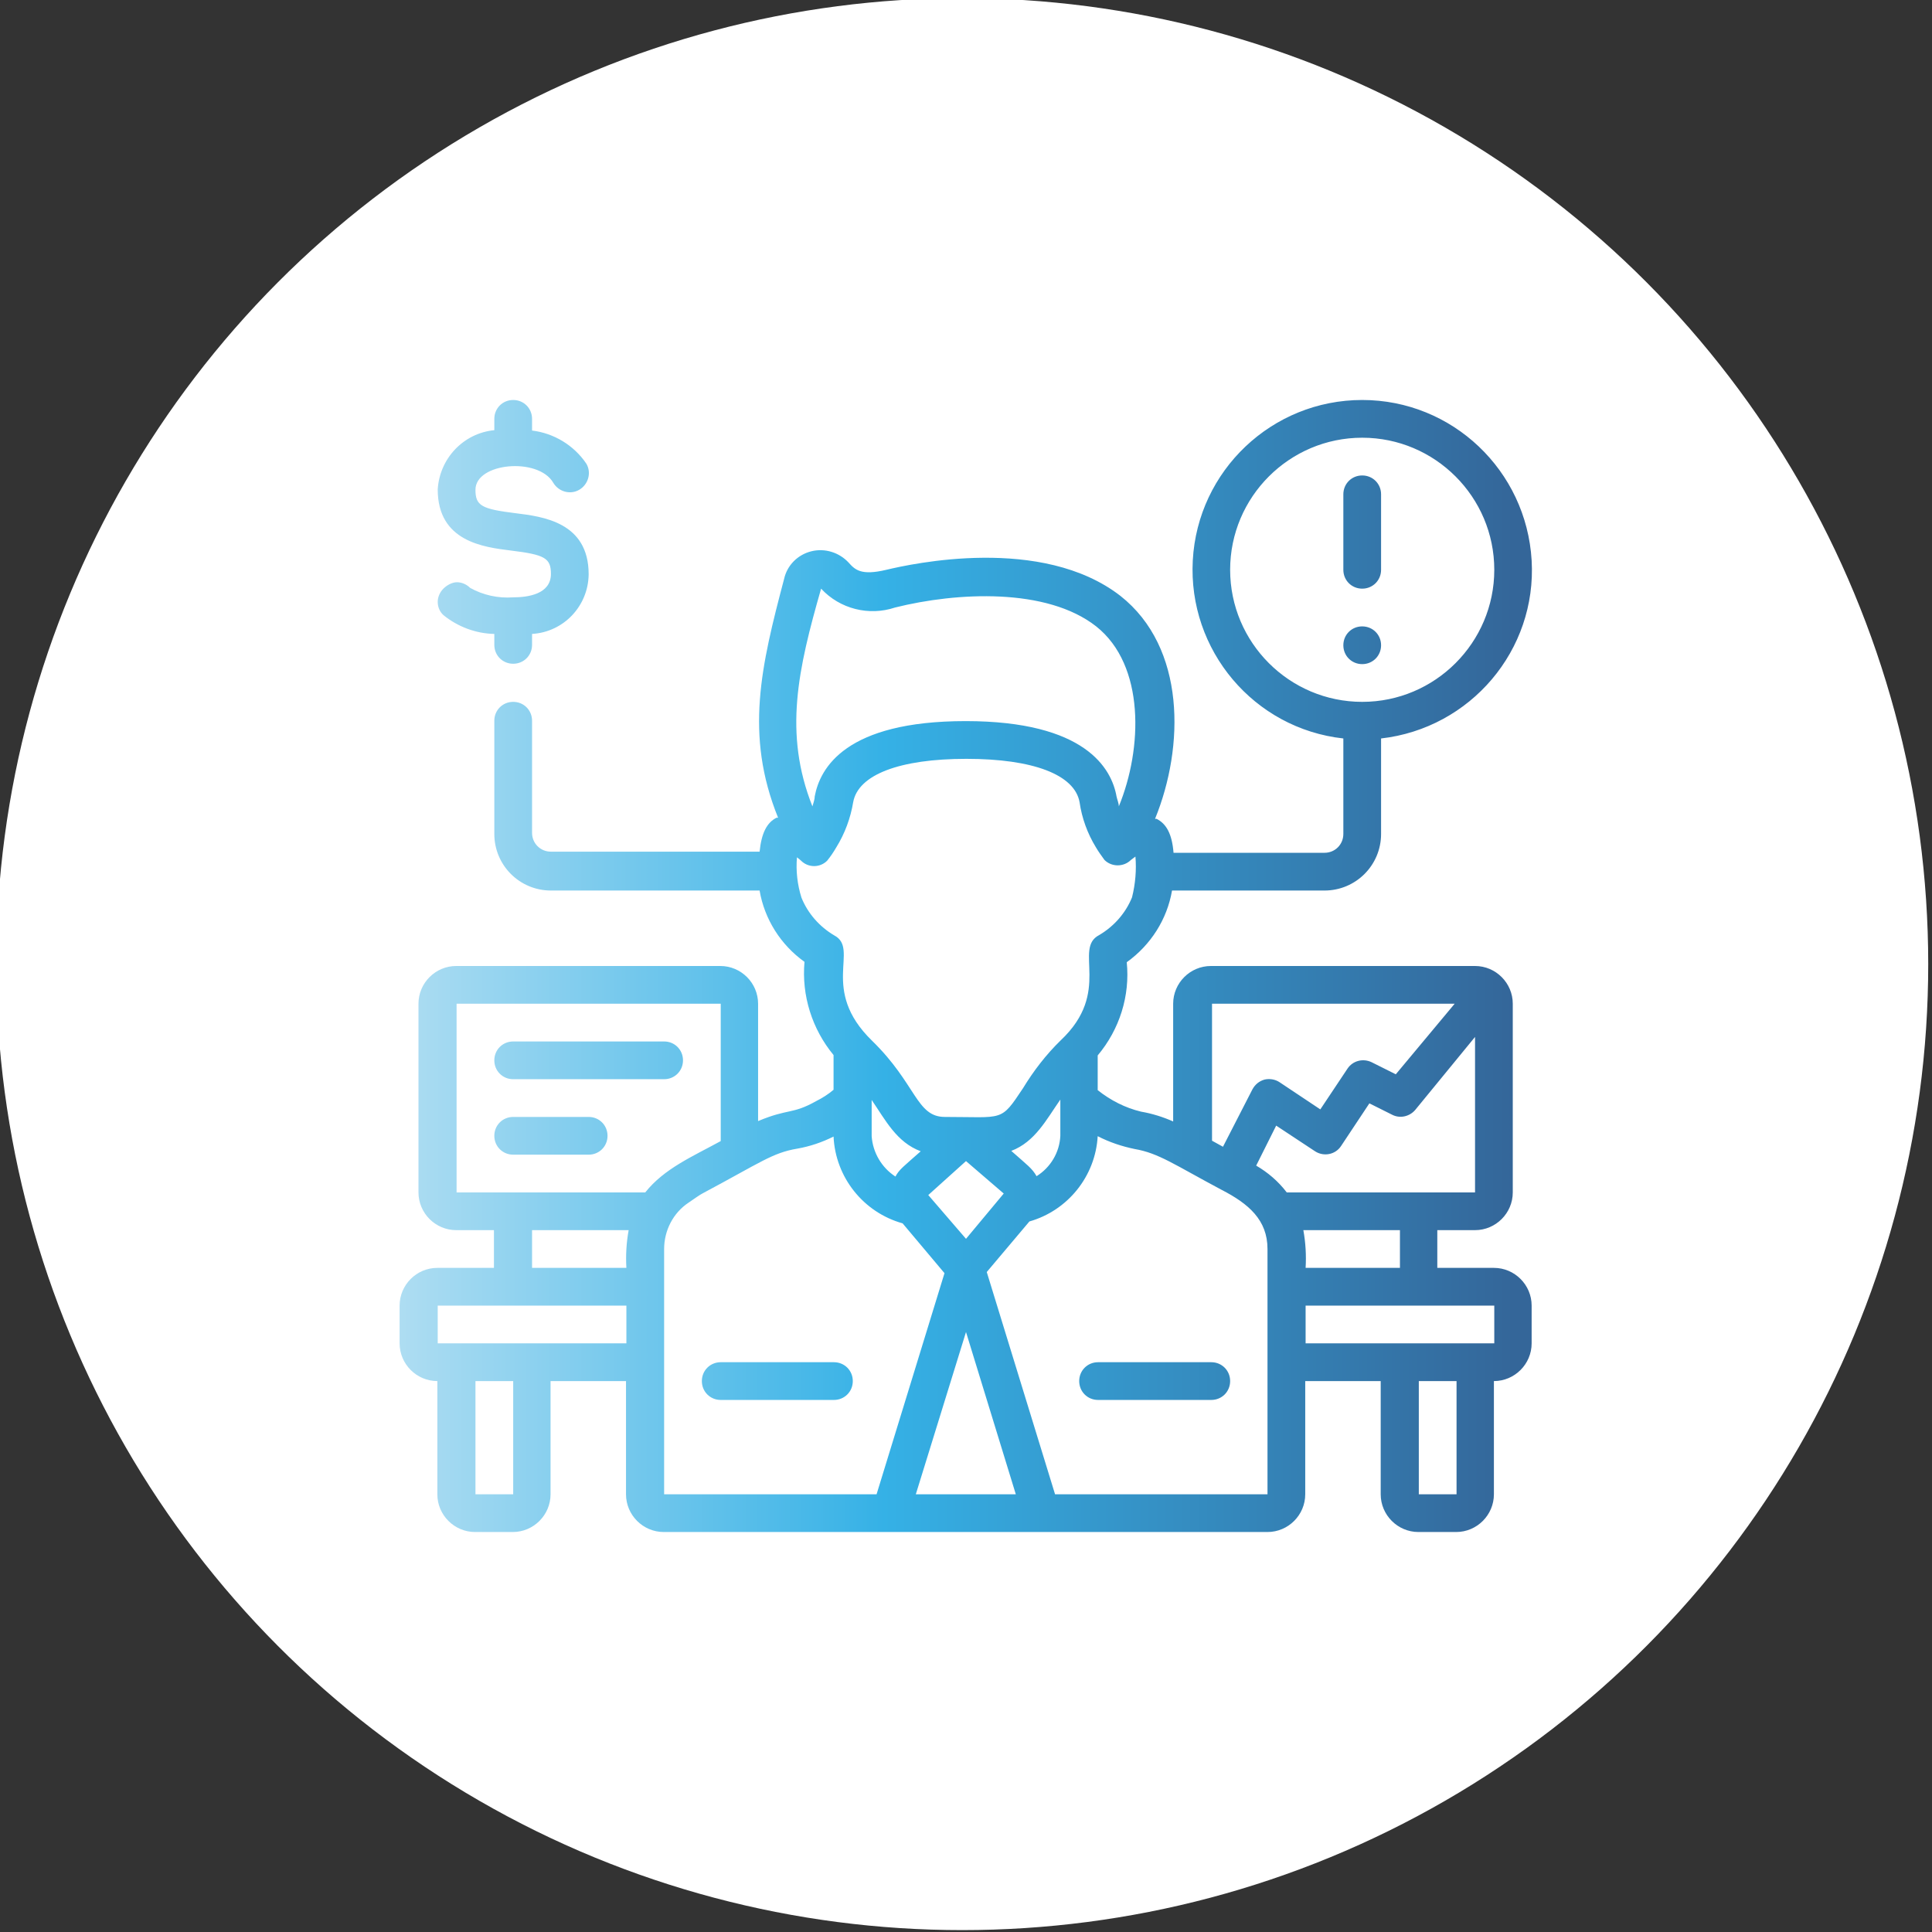
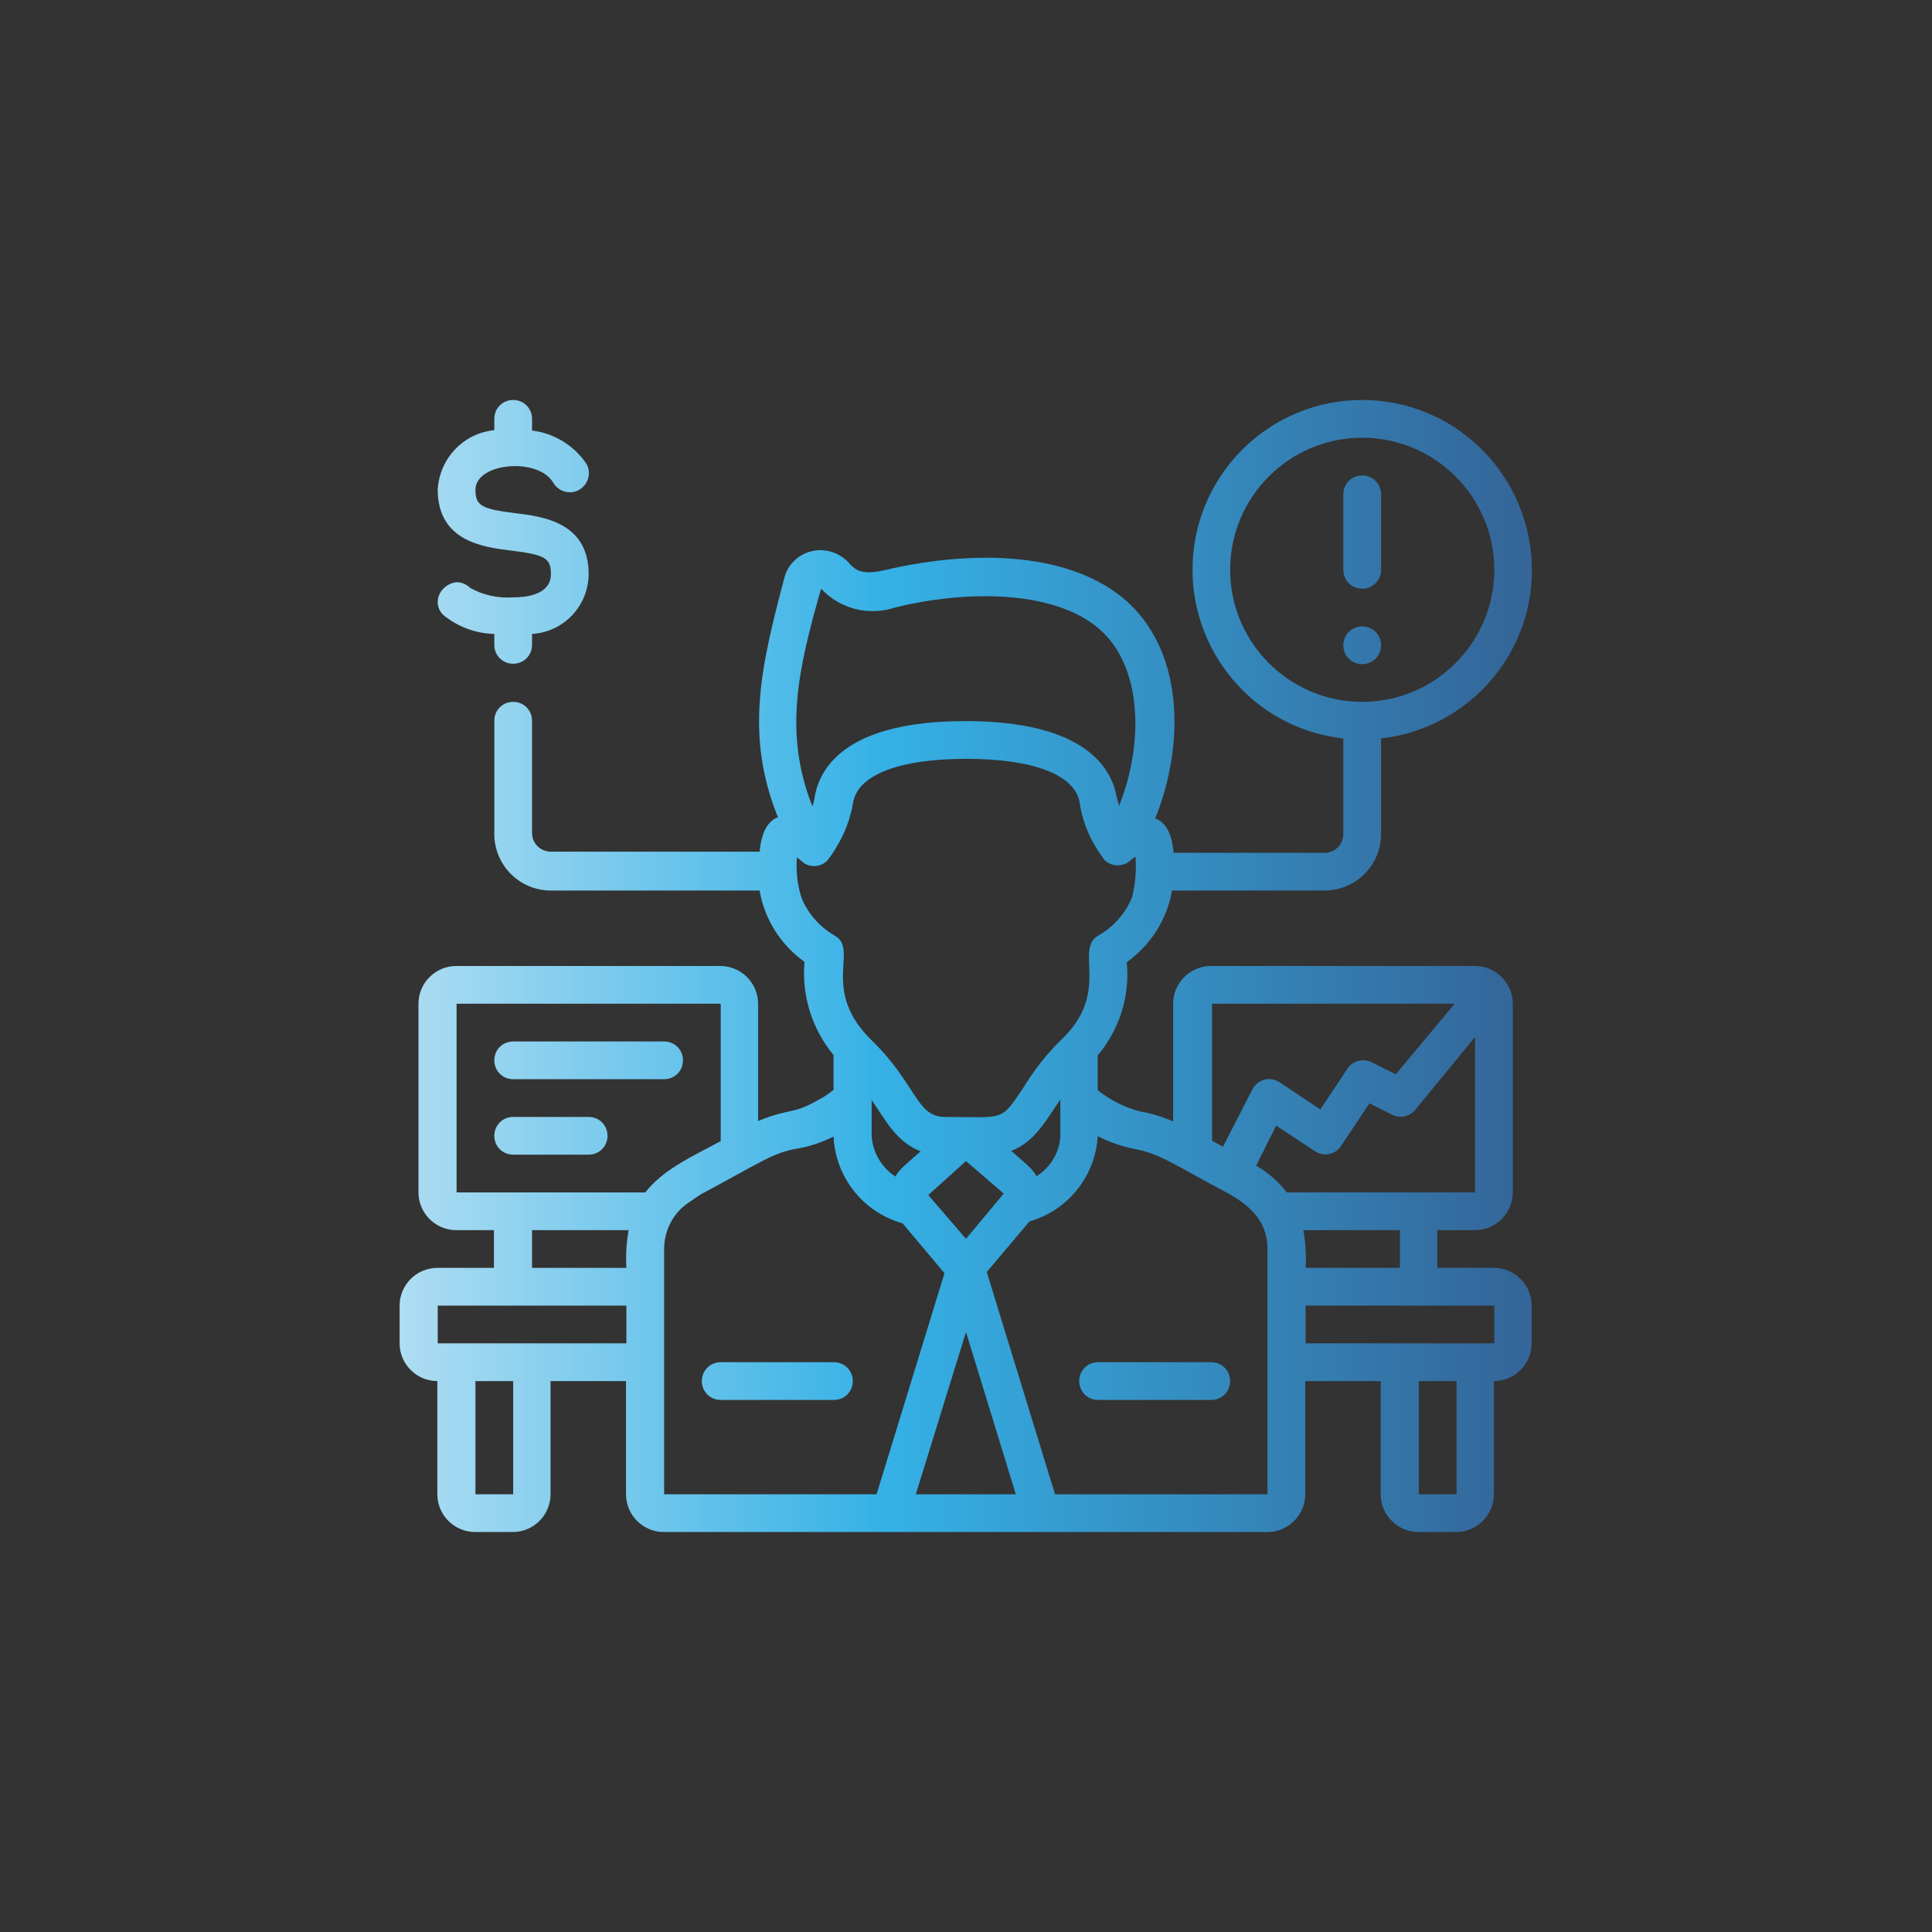
<svg xmlns="http://www.w3.org/2000/svg" version="1.1" id="Capa_1" x="0px" y="0px" viewBox="0 0 512 512" style="enable-background:new 0 0 512 512;" xml:space="preserve">
  <rect x="0" y="0" width="512" height="512" fill="#333333" stroke="none" />
  <style type="text/css"> .st0{fill:#FFFFFF;} .st1{fill:url(#_x30_02---Investment-Advisor_1_);} </style>
-   <circle class="st0" cx="255" cy="255.5" r="256" />
  <linearGradient id="_x30_02---Investment-Advisor_1_" gradientUnits="userSpaceOnUse" x1="106.01" y1="256" x2="405.99" y2="256">
    <stop offset="4.265177e-07" style="stop-color:#AEDDF2" />
    <stop offset="0.427" style="stop-color:#35B1E6" />
    <stop offset="0.984" style="stop-color:#346699" />
  </linearGradient>
  <path id="_x30_02---Investment-Advisor" transform="translate(0 -1)" class="st1" d="M310.6,237H351c8.3,0,15-6.7,15-15v-25.3 c23.7-2.7,41.3-23.4,39.9-47.2S384.9,107,361,107c-23.9,0-43.6,18.7-44.9,42.5c-1.3,23.8,16.2,44.6,39.9,47.2V222c0,2.8-2.2,5-5,5 h-40c-0.4-5-1.9-7.7-4.5-9c-0.1,0-0.3,0-0.4,0c7.8-19.1,8.2-45.4-9.2-59.1c-20.8-16.1-55.3-8.5-62-6.9c-6.7,1.6-8.3,0-10-1.9 c-2.5-2.7-6.3-3.9-9.9-3c-3.6,0.9-6.4,3.7-7.2,7.3c-6.1,23.1-10.5,41.3-1.6,63.3c-0.1,0-0.3,0-0.4,0c-2.6,1.3-4,4.1-4.5,9H146 c-2.8,0-5-2.2-5-5V192c0-2.8-2.2-5-5-5s-5,2.2-5,5v30c0,8.3,6.7,15,15,15h55.3c1.3,7.6,5.6,14.4,11.9,18.9c-0.8,8.9,2,17.8,7.7,24.7 v9.2c-1.4,1.2-3,2.2-4.6,3c-6.4,3.6-7.3,1.9-15.4,5.3V267c0-5.5-4.5-10-10-10h-70c-5.5,0-10,4.5-10,10v50c0,5.5,4.5,10,10,10h10v10 h-15c-5.5,0-10,4.5-10,10v10c0,5.5,4.5,10,10,10v30c0,5.5,4.5,10,10,10h10c5.5,0,10-4.5,10-10v-30h20v30c0,5.5,4.5,10,10,10h160 c5.5,0,10-4.5,10-10v-30h20v30c0,5.5,4.5,10,10,10h10c5.5,0,10-4.5,10-10v-30c5.5,0,10-4.5,10-10v-10c0-5.5-4.5-10-10-10h-15v-10h10 c5.5,0,10-4.5,10-10v-50c0-5.5-4.5-10-10-10h-70c-5.5,0-10,4.5-10,10v31.2c-2.7-1.2-5.6-2.1-8.5-2.6c-4.2-1-8.1-3-11.5-5.7v-9.2 c5.8-6.9,8.6-15.8,7.7-24.7C305,251.4,309.3,244.6,310.6,237z M326,152c0-19.3,15.7-35,35-35c19.3,0,35,15.7,35,35s-15.7,35-35,35 C341.7,187,326,171.3,326,152z M217.6,157c5,5.4,12.7,7.3,19.6,5c16.4-4.1,40.2-5.3,53.3,5c13,10.3,12.3,32.4,6,47.7 c0-0.8-0.4-1.7-0.6-2.6c-1.3-7.4-8.2-20-40-20s-38.6,12.4-40,20c0,0.9-0.4,1.8-0.6,2.6C207.6,195.3,211.5,178.3,217.6,157L217.6,157 z M281,292.4v9.6c-0.2,4.4-2.6,8.4-6.3,10.7c-1.2-2.1-2.3-2.8-6.7-6.7C274.3,303.6,277.3,297.7,281,292.4z M256,354l13.2,43h-26.5 L256,354z M256,329.3l-10-11.6l10-9l10,8.6L256,329.3z M237.3,312.8c-3.7-2.4-6-6.4-6.3-10.7v-9.6c3.7,5.4,6.6,11.2,13,13.6 C239.5,310.1,238.3,310.9,237.3,312.8L237.3,312.8z M121,267h70v36.4c-7.5,4.1-15,7.3-20,13.6h-50V267z M141,327h25.6 c-0.6,3.3-0.8,6.7-0.6,10h-25V327z M136,397h-10v-30h10V397z M116,357v-10h50v10H116z M176,332c0-4.9,2.4-9.6,6.5-12.3 c1.6-1.1,3-2.1,3.8-2.5c15.2-8.1,18.4-10.7,25-11.8c3.4-0.6,6.6-1.7,9.6-3.2c0.5,10.8,7.9,20.1,18.3,23l11.1,13.2L232.3,397H176 L176,332z M386,397h-10v-30h10V397z M396,357h-50v-10h50V357z M371,337h-25c0.2-3.3,0-6.7-0.6-10H371V337z M341,317 c-2.2-2.9-5-5.3-8.1-7.1l5.3-10.6l10.3,6.8c2.3,1.5,5.4,0.9,6.9-1.4l7.5-11.3l6,3c2.1,1.1,4.6,0.5,6.1-1.2l15.9-19.4V317H341z M385.5,267l-15.6,18.7l-6.4-3.2c-2.3-1.1-5-0.4-6.4,1.7l-7.2,10.8l-10.8-7.2c-1.2-0.8-2.7-1-4-0.7c-1.4,0.4-2.5,1.3-3.2,2.6 l-7.8,15.2l-2.9-1.6V267H385.5z M300.7,305.5c6.4,1.1,10.6,4.2,23,10.8c7.2,3.7,12.2,8,12.2,15.7v65h-56.3l-18.1-58.9l11.3-13.4 c10.2-2.9,17.5-12,18.1-22.6C294,303.7,297.3,304.8,300.7,305.5L300.7,305.5z M300,238.8c-1.7,4.2-4.8,7.7-8.7,10 c-7,3.6,3.5,15-10.2,27.9c-3.9,3.8-7.2,8.1-10,12.7c-6,9-5,7.6-20.7,7.6c-7.6,0-7.5-8.7-19.3-20.2c-14-13.6-3.2-24.3-10-27.9 c-3.9-2.3-7-5.8-8.7-10c-1.1-3.5-1.5-7.1-1.2-10.7c0.4,0.3,0.8,0.6,1.1,0.9c1.9,1.9,5,1.9,6.9,0c0.9-1.1,1.7-2.3,2.4-3.5 c2.3-3.7,3.8-7.8,4.5-12c1.3-7.3,12.3-11.5,30-11.5s28.7,4.2,30,11.5c0.6,4.2,2.1,8.3,4.3,11.9c0.7,1.2,1.5,2.3,2.3,3.4 c1.9,1.9,5.1,1.9,7,0l1.2-0.9C301.2,231.5,300.9,235.2,300,238.8L300,238.8z M286,367c0,2.8,2.2,5,5,5h30c2.8,0,5-2.2,5-5 s-2.2-5-5-5h-30C288.2,362,286,364.2,286,367z M221,362h-30c-2.8,0-5,2.2-5,5s2.2,5,5,5h30c2.8,0,5-2.2,5-5S223.8,362,221,362z M361,167c2.8,0,5,2.2,5,5s-2.2,5-5,5c-2.8,0-5-2.2-5-5S358.2,167,361,167z M361,157c2.8,0,5-2.2,5-5v-20c0-2.8-2.2-5-5-5 c-2.8,0-5,2.2-5,5v20C356,154.8,358.2,157,361,157z M117.5,157c-0.9,0.9-1.5,2.2-1.5,3.5c0,1.3,0.5,2.6,1.5,3.5 c3.8,3.1,8.6,4.9,13.5,5v2.9c0,2.8,2.2,5,5,5c2.8,0,5-2.2,5-5v-2.9c8.4-0.5,14.9-7.4,15-15.8c0-13.8-12.1-15.3-19.4-16.2 c-9-1.1-10.6-2-10.6-6.2c0-7.2,16.6-8.7,20.6-1.9c1.4,2.4,4.5,3.3,6.9,1.9c2.4-1.4,3.3-4.5,1.9-6.9c-3.3-4.9-8.6-8.1-14.4-8.8V112 c0-2.8-2.2-5-5-5c-2.8,0-5,2.2-5,5v3c-8.2,0.8-14.5,7.5-15,15.7c0,13.8,12.1,15.3,19.4,16.2c9,1.1,10.6,2,10.6,6.2 c0,5.4-6.2,6.2-10,6.2c-4,0.3-8-0.6-11.4-2.5c-0.9-0.9-2.2-1.5-3.5-1.5S118.4,156.1,117.5,157z M136,287h40c2.8,0,5-2.2,5-5 c0-2.8-2.2-5-5-5h-40c-2.8,0-5,2.2-5,5C131,284.8,133.2,287,136,287z M156,307c2.8,0,5-2.2,5-5s-2.2-5-5-5h-20c-2.8,0-5,2.2-5,5 s2.2,5,5,5H156z" />
</svg>